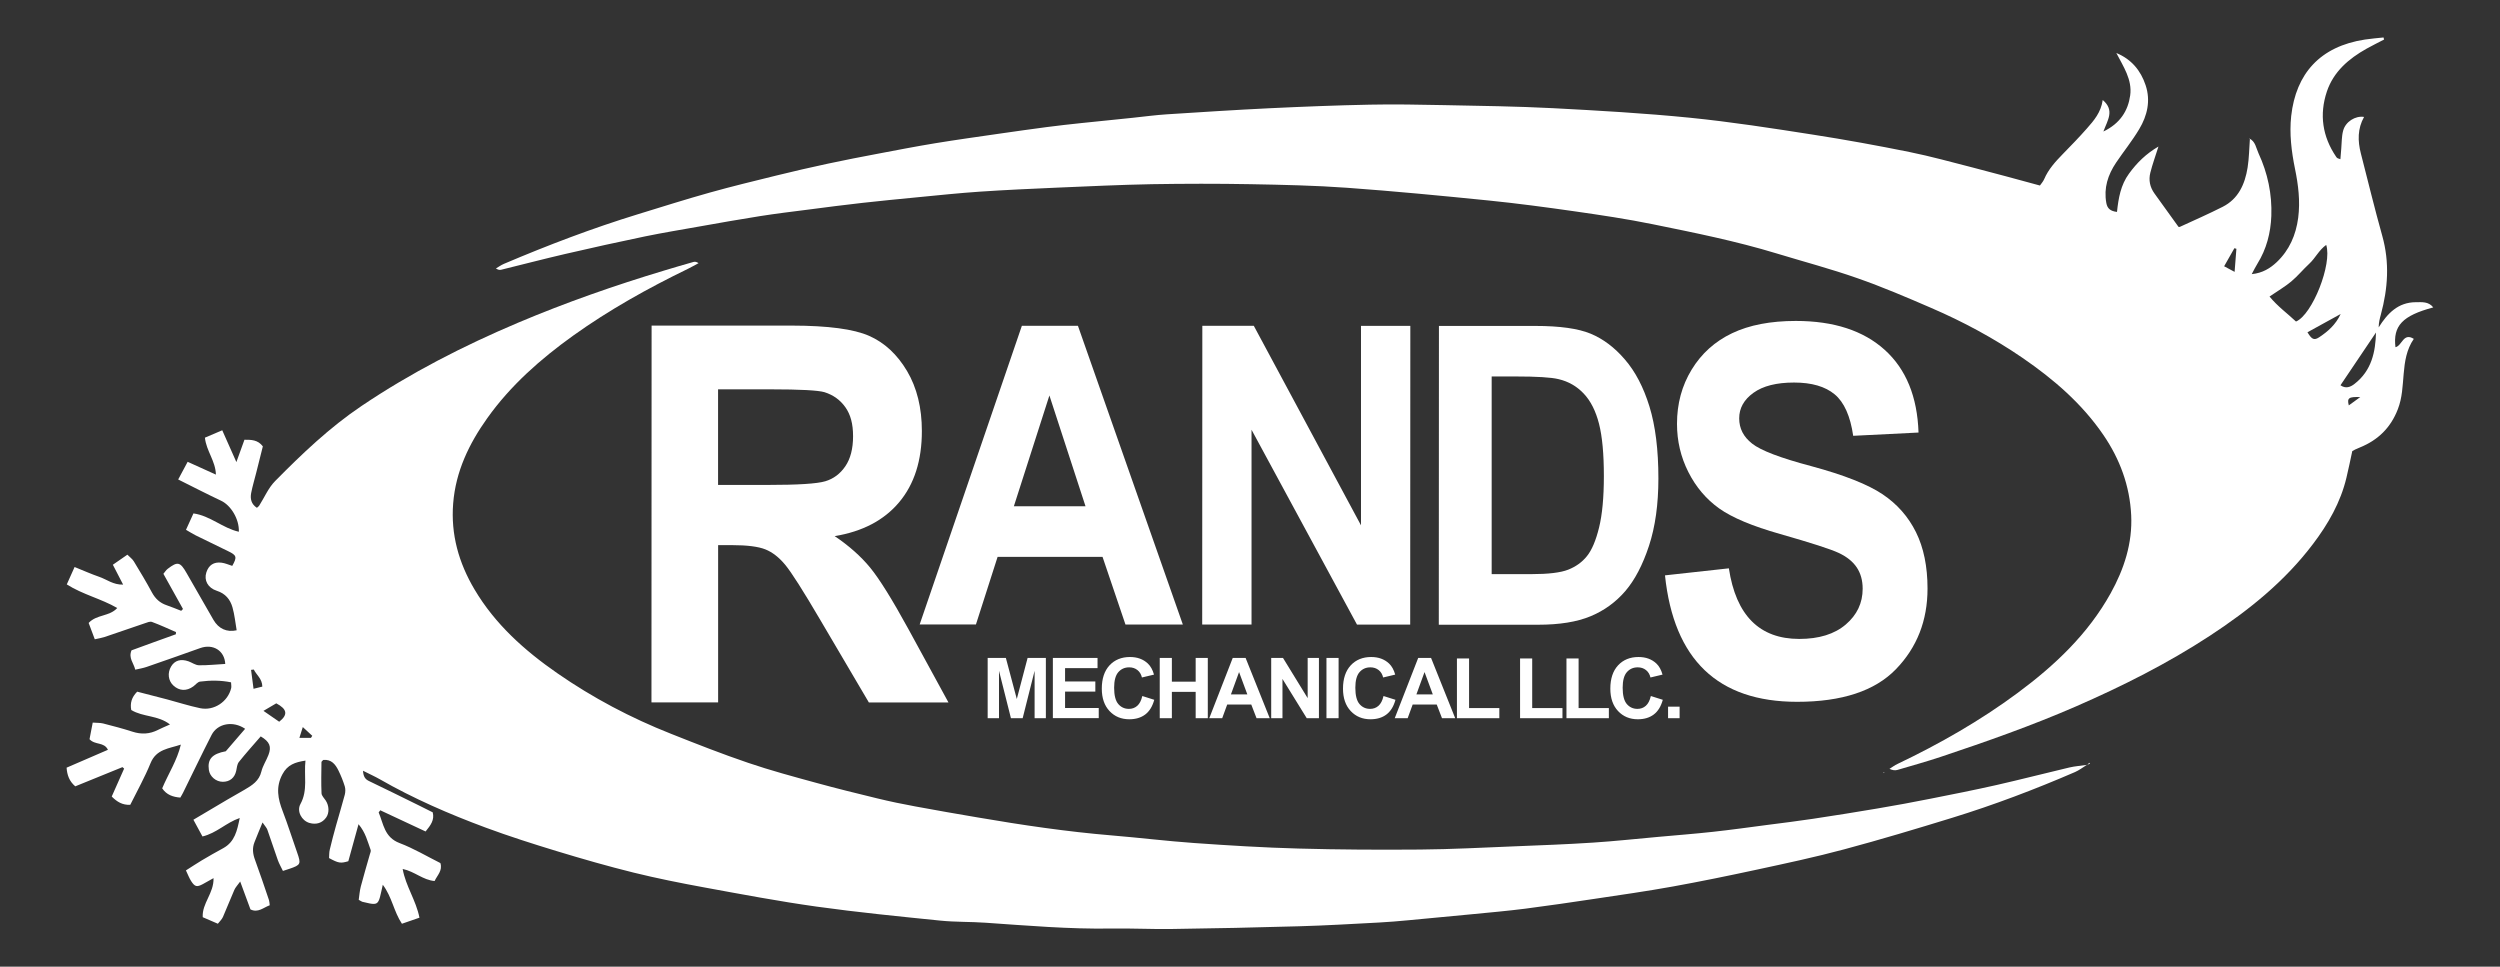
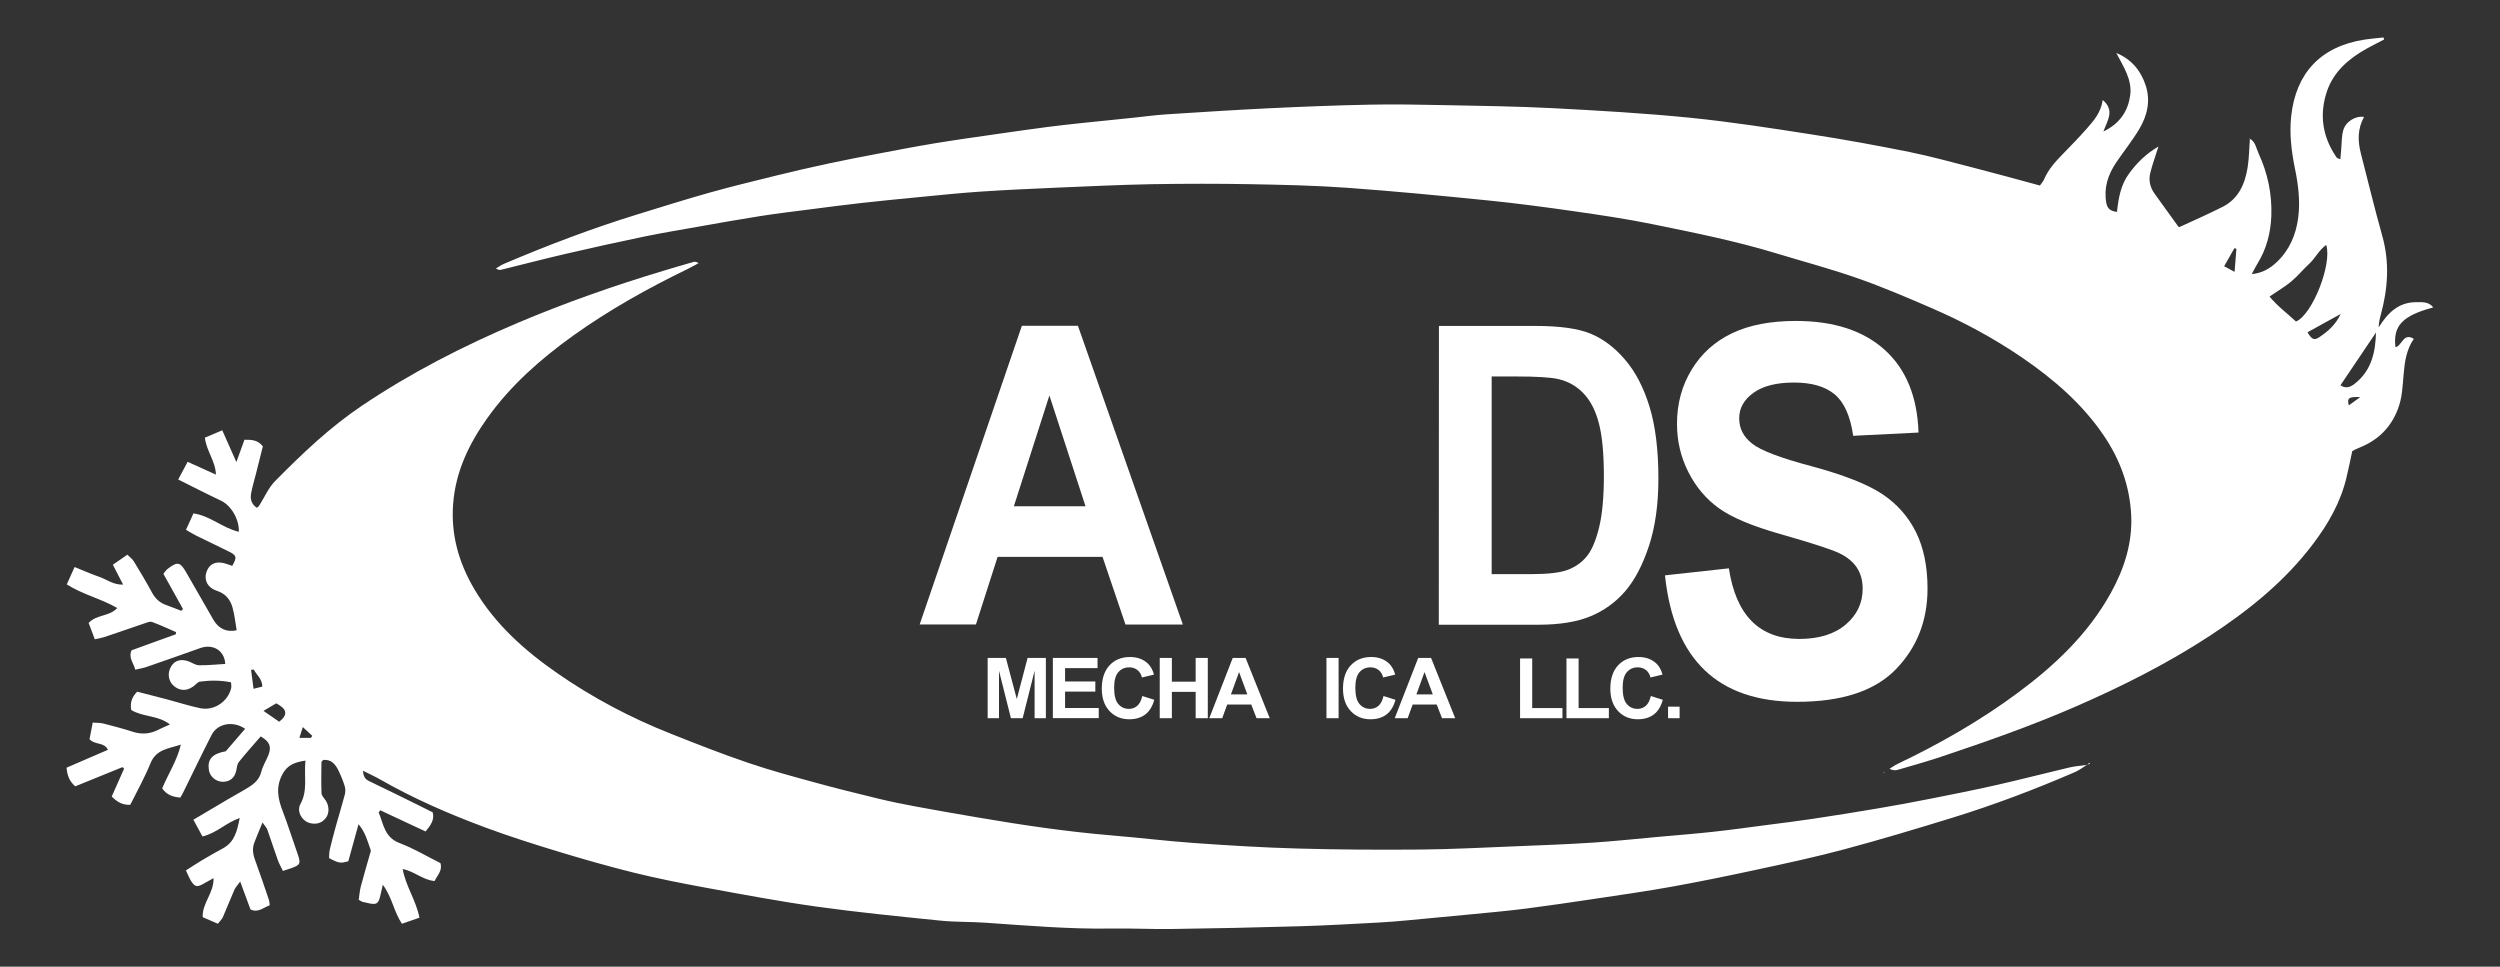
<svg xmlns="http://www.w3.org/2000/svg" id="Layer_1" data-name="Layer 1" viewBox="0 0 375 145">
  <rect x="0" y="0" width="375" height="145" fill="#333333" stroke="none" />
  <defs>
    <style>
      .cls-1 {
        fill: #fff;
        stroke-width: 0px;
      }
    </style>
  </defs>
  <path class="cls-1" d="M313.02,114.74c-.59.36-1.14.8-1.77,1.07-6.01,2.6-12.13,4.92-18.39,6.85-5.39,1.66-10.78,3.28-16.23,4.74-4.35,1.17-8.76,2.11-13.17,3.06-4.17.9-8.36,1.76-12.56,2.52-3.92.71-7.87,1.27-11.81,1.86-3.42.51-6.85,1.02-10.29,1.46-2.68.34-5.38.58-8.07.84-3.17.31-6.33.61-9.5.9-1.47.13-2.93.27-4.4.34-3.98.21-7.97.45-11.96.56-6.41.19-12.82.32-19.23.41-2.99.04-5.99-.12-8.98-.07-6.29.1-12.54-.44-18.8-.87-2.27-.16-4.56-.09-6.82-.32-6.19-.63-12.39-1.24-18.55-2.1-5.64-.79-11.25-1.85-16.86-2.88-3.55-.65-7.09-1.36-10.59-2.22-3.87-.96-7.71-2.06-11.52-3.22-3.58-1.09-7.16-2.23-10.67-3.53-5.47-2.03-10.82-4.35-15.89-7.26-.76-.43-1.56-.79-2.51-1.27.06.88.32,1.27.91,1.55,2.52,1.2,5.02,2.45,7.53,3.68.68.33,1.35.67,2.02,1.01.29,1.15-.31,1.93-1.07,2.87-2.25-1.05-4.52-2.12-6.8-3.18-.08.11-.16.21-.24.32.73,1.72.84,3.73,3.14,4.6,2.11.8,4.08,1.98,6.12,3,.35,1.13-.45,1.8-.87,2.69-1.74-.14-2.99-1.43-4.79-1.81.46,2.59,2,4.69,2.52,7.31-.91.32-1.77.61-2.63.91-1.24-1.86-1.47-3.99-2.87-5.85-.18.79-.28,1.32-.42,1.84-.27.99-.54,1.15-1.53.97-.37-.07-.75-.16-1.11-.25-.13-.04-.25-.13-.55-.3.09-.63.14-1.33.31-1.99.42-1.61.9-3.2,1.35-4.8.06-.23.2-.5.13-.69-.46-1.27-.77-2.62-1.82-3.86-.55,1.99-1.05,3.79-1.53,5.55-1.16.35-1.47.3-2.89-.47.03-.38,0-.84.11-1.28.28-1.2.6-2.39.93-3.58.43-1.55.91-3.09,1.32-4.65.1-.39.11-.86,0-1.24-.25-.81-.57-1.61-.95-2.38-.45-.92-1.06-1.71-2.28-1.59-.1.12-.27.22-.27.33-.02,1.56-.06,3.12.01,4.68.02.37.4.72.63,1.08.52.79.55,1.86.07,2.54-.59.83-1.48,1.12-2.52.82-1.16-.34-1.94-1.76-1.34-2.84,1.14-2.08.5-4.25.75-6.51-1.56.24-2.69.62-3.45,2.04-1.04,1.94-.68,3.69.04,5.56.78,2.03,1.43,4.12,2.16,6.18.61,1.73.55,1.87-1.15,2.45-.27.09-.53.18-.98.32-.26-.55-.56-1.06-.76-1.61-.54-1.51-1.03-3.05-1.57-4.56-.11-.32-.38-.58-.73-1.1-.48,1.17-.86,2.07-1.21,2.97-.35.89-.25,1.74.08,2.63.74,2,1.41,4.03,2.1,6.05.07.22.07.46.11.77-.95.34-1.75,1.18-2.89.62-.48-1.31-.95-2.59-1.54-4.18-.4.56-.72.88-.88,1.26-.59,1.34-1.12,2.72-1.71,4.06-.16.36-.48.65-.76,1.01-.81-.35-1.5-.65-2.27-.98-.13-2.08,1.69-3.59,1.62-5.86-.65.37-1.13.64-1.61.9-.89.47-1.19.41-1.75-.46-.29-.46-.49-.98-.78-1.6.87-.55,1.61-1.04,2.37-1.5,1.06-.63,2.13-1.24,3.22-1.83,1.75-.96,2.09-2.64,2.48-4.53-2.06.71-3.47,2.27-5.59,2.77-.45-.83-.86-1.6-1.36-2.51,1.78-1.05,3.44-2.04,5.1-3.02.86-.5,1.73-.98,2.59-1.49,1.11-.65,2.17-1.3,2.51-2.73.21-.86.74-1.64,1.06-2.48.48-1.25.19-1.98-1.16-2.78-1.09,1.26-2.22,2.51-3.28,3.84-.27.34-.3.88-.4,1.33-.23,1.04-.95,1.64-2.01,1.64-1.02,0-1.95-.79-2.09-1.78-.23-1.61.48-2.42,2.54-2.8.93-1.08,1.91-2.21,2.9-3.37-1.83-1.25-4.15-.8-5.03.92-1.47,2.87-2.85,5.78-4.28,8.67-.1.21-.23.41-.41.73-1.1-.09-2.06-.4-2.72-1.39.93-2.21,2.24-4.19,2.8-6.56-1.74.6-3.68.65-4.55,2.79-.87,2.14-2.01,4.17-3.04,6.24-1.18.06-1.99-.45-2.78-1.24.62-1.39,1.24-2.79,1.86-4.19-.08-.07-.17-.14-.25-.22-2.35.95-4.7,1.91-7.08,2.88-.9-.77-1.22-1.69-1.3-2.8,2.1-.91,4.12-1.78,6.2-2.68-.58-1.22-1.93-.67-2.76-1.59.14-.71.3-1.56.48-2.49.64.05,1.12.02,1.56.13,1.47.38,2.95.76,4.39,1.23,1.35.44,2.6.37,3.85-.27.5-.26,1.02-.46,1.79-.81-1.8-1.41-4.04-1.09-5.81-2.17-.19-1,.04-1.9.89-2.75,1.48.38,2.99.76,4.49,1.16,1.65.44,3.28.97,4.96,1.32,2.07.43,4.17-.98,4.65-3.02.05-.22,0-.46-.02-.86-1.56-.32-3.11-.31-4.65-.11-.36.05-.67.47-1.01.72-1.02.74-2.1.69-2.99-.13-.78-.72-.92-1.9-.34-2.86.54-.91,1.45-1.18,2.61-.77.53.19,1.04.58,1.57.59,1.31.02,2.63-.13,3.94-.2-.1-2.01-1.84-3.06-3.75-2.38-2.68.96-5.36,1.9-8.05,2.83-.52.18-1.08.27-1.7.41-.23-1-1.05-1.73-.56-2.9,1.07-.39,2.22-.81,3.37-1.23,1.09-.4,2.19-.79,3.28-1.18,0-.11.01-.22.02-.33-1.2-.52-2.38-1.07-3.6-1.52-.3-.11-.73.08-1.08.2-2.02.68-4.04,1.39-6.06,2.07-.4.13-.82.19-1.44.33-.32-.86-.63-1.67-.92-2.45,1.21-1.3,3.11-.94,4.29-2.24-2.42-1.4-5.14-2-7.57-3.54.41-.92.75-1.66,1.17-2.61,1.34.54,2.5,1.06,3.69,1.47,1.12.38,2.11,1.22,3.59,1.17-.55-1.07-1-1.94-1.54-2.98.69-.48,1.37-.95,2.18-1.51.37.38.75.64.97,1.01.94,1.54,1.87,3.09,2.72,4.67.51.93,1.19,1.56,2.19,1.9.74.25,1.46.56,2.19.84.09-.09.18-.18.27-.27-.97-1.74-1.94-3.48-2.94-5.28.23-.27.4-.56.65-.75,1.49-1.14,1.87-1.04,2.82.62,1.34,2.35,2.68,4.7,4.04,7.04.78,1.34,2.01,1.89,3.48,1.56-.2-1.15-.31-2.33-.63-3.45-.34-1.18-1.06-2.06-2.34-2.47-1.37-.44-1.95-1.59-1.58-2.75.35-1.09,1.11-1.62,2.28-1.47.55.07,1.07.31,1.61.48.75-1.33.67-1.59-.63-2.21-1.63-.78-3.25-1.57-4.86-2.37-.46-.23-.89-.51-1.45-.83.38-.84.73-1.6,1.12-2.46,2.52.35,4.4,2.22,6.81,2.75.07-1.91-1.2-3.97-2.68-4.66-2.1-.99-4.16-2.05-6.42-3.18.5-.93.92-1.72,1.42-2.65,1.47.67,2.74,1.24,4.24,1.92-.06-2.06-1.44-3.54-1.65-5.54.79-.34,1.6-.68,2.6-1.11.69,1.54,1.33,2.98,2.12,4.77.47-1.3.83-2.29,1.21-3.35,1.02,0,1.99-.01,2.76.99-.32,1.29-.65,2.62-.99,3.95-.25,1.01-.56,2.01-.76,3.04-.17.88.01,1.68.86,2.23.15-.14.27-.21.34-.32.79-1.24,1.38-2.67,2.39-3.69,4.03-4.08,8.17-8.04,12.97-11.27,7.39-4.98,15.27-9.01,23.46-12.48,7.17-3.03,14.51-5.6,21.96-7.84,1.45-.44,2.91-.87,4.37-1.28.21-.06.44-.03.76.18-.54.29-1.06.59-1.61.86-5.99,2.91-11.79,6.14-17.21,10.02-4.89,3.51-9.37,7.45-12.88,12.38-2.73,3.83-4.73,7.98-5.11,12.78-.37,4.66.84,8.92,3.2,12.9,3.09,5.22,7.5,9.16,12.42,12.57,5.32,3.69,11.02,6.7,17.04,9.08,3.83,1.52,7.68,3.04,11.58,4.36,3.37,1.15,6.81,2.07,10.24,3.01,3.02.83,6.07,1.58,9.11,2.32,1.89.46,3.8.86,5.72,1.21,3.13.58,6.27,1.13,9.41,1.66,6.65,1.14,13.33,2.13,20.06,2.69,4.12.34,8.23.85,12.36,1.14,5.22.37,10.44.69,15.66.83,6.08.17,12.16.2,18.24.15,4.7-.04,9.4-.29,14.1-.48,3.94-.16,7.88-.3,11.82-.56,3.27-.21,6.53-.57,9.79-.86,2.74-.25,5.49-.46,8.22-.76,2.74-.3,5.47-.68,8.2-1.04,2.26-.29,4.52-.57,6.78-.91,3.24-.49,6.47-1,9.69-1.55,2.67-.45,5.33-.94,7.98-1.47,3.3-.65,6.61-1.31,9.89-2.05,3.65-.83,7.28-1.77,10.92-2.63.86-.2,1.76-.26,2.64-.39l-.03-.04ZM41.88,108.26c1.34-1.05,1.21-1.89-.44-2.76-.55.33-1.16.68-1.92,1.13.95.65,1.66,1.15,2.36,1.63ZM38.07,100.43c-.14.02-.27.04-.41.05.12.89.23,1.78.37,2.84.59-.15.95-.24,1.32-.33-.02-1.19-.89-1.75-1.28-2.56ZM46.65,110.67c.06-.1.13-.2.19-.3-.41-.38-.82-.76-1.42-1.31-.2.65-.33,1.05-.51,1.62.73,0,1.23,0,1.73,0Z" />
  <path class="cls-1" d="M337.39,20.77c.94.44,1.02,1.44,1.39,2.23,1.38,2.97,2.04,6.13,1.92,9.39-.1,2.54-.72,4.97-2.09,7.17-.27.43-.49.89-.85,1.56,1.63-.16,2.78-.89,3.75-1.8,1.89-1.79,2.88-4.07,3.22-6.65.32-2.49.02-4.92-.48-7.35-.53-2.61-.86-5.26-.57-7.92.71-6.34,4.31-10.44,11.07-11.47.92-.14,1.85-.21,2.78-.31.03.1.06.21.08.31-.88.46-1.76.89-2.62,1.37-2.67,1.5-4.95,3.43-5.96,6.43-1.15,3.45-.67,6.74,1.38,9.77.05.08.11.16.19.21.07.05.17.07.46.17.04-.57.08-1.08.13-1.6.08-.89.05-1.82.28-2.67.35-1.35,1.83-2.28,3.14-2.07-.99,1.76-.96,3.61-.48,5.48,1.06,4.12,2.06,8.26,3.21,12.36,1.12,3.98.85,7.89-.21,11.8-.17.61-.32,1.22-.33,1.93,1.33-2.12,2.92-3.77,5.58-3.78.89,0,1.89-.13,2.61.78-4.63,1.24-6.06,2.76-5.67,5.97,1-.21,1.16-2.25,2.75-1.25-1.1,1.6-1.36,3.4-1.52,5.25-.16,1.79-.2,3.58-.88,5.32-1.06,2.74-2.94,4.59-5.62,5.69-.26.11-.52.22-.78.34-.13.06-.25.14-.43.24-.28,1.3-.55,2.64-.87,3.97-.88,3.71-2.74,6.95-5.02,9.96-4.24,5.61-9.63,9.94-15.46,13.76-6.37,4.17-13.14,7.57-20.11,10.61-6.62,2.88-13.41,5.27-20.24,7.55-2.16.72-4.35,1.33-6.53,1.97-.34.1-.72.06-1.19-.16.4-.25.78-.54,1.21-.74,6.31-3.01,12.37-6.47,17.99-10.63,5.58-4.13,10.57-8.83,13.98-14.97,2.01-3.62,3.28-7.5,3.08-11.69-.21-4.41-1.69-8.43-4.19-12.08-3.22-4.7-7.45-8.34-12.1-11.53-4.32-2.96-8.91-5.43-13.71-7.5-3.65-1.58-7.32-3.15-11.07-4.46-3.98-1.4-8.07-2.48-12.11-3.71-6.1-1.86-12.34-3.11-18.57-4.38-3.86-.79-7.77-1.37-11.67-1.93-4.33-.62-8.66-1.2-13.01-1.64-7.05-.71-14.1-1.39-21.16-1.9-4.83-.35-9.68-.45-14.52-.54-4.94-.09-9.88-.08-14.82,0-4.75.09-9.5.32-14.24.52-3.84.17-7.69.34-11.53.6-3.08.21-6.15.53-9.23.83-2.79.27-5.58.54-8.36.85-2.69.3-5.38.65-8.06,1-2.45.31-4.9.61-7.33.99-3.05.48-6.08,1.02-9.12,1.56-2.71.48-5.43.93-8.12,1.48-4,.83-7.98,1.71-11.95,2.63-3.23.75-6.44,1.59-9.66,2.38-.21.05-.45,0-.76-.2.4-.24.79-.52,1.22-.7,6.59-2.8,13.28-5.35,20.13-7.45,3.58-1.1,7.15-2.23,10.76-3.24,3.28-.92,6.6-1.72,9.92-2.54,2.58-.63,5.17-1.24,7.77-1.79,2.5-.54,5.02-1.02,7.54-1.5,2.84-.54,5.68-1.09,8.54-1.56,3.23-.53,6.48-.98,9.72-1.45,2.35-.34,4.7-.67,7.05-.98,1.69-.22,3.39-.41,5.09-.59,2.6-.28,5.19-.53,7.79-.8,1.7-.18,3.4-.41,5.1-.52,5.12-.33,10.24-.66,15.36-.91,5.03-.24,10.07-.44,15.1-.54,3.7-.08,7.41,0,11.12.07,5.46.11,10.93.18,16.38.46,6.84.36,13.68.75,20.49,1.43,6.19.62,12.34,1.58,18.49,2.54,4.83.75,9.65,1.63,14.45,2.6,3.21.65,6.37,1.53,9.54,2.34,3.31.85,6.6,1.76,10.04,2.69.19-.27.48-.59.64-.96.63-1.47,1.68-2.62,2.78-3.75,1.23-1.26,2.46-2.52,3.62-3.84,1.06-1.2,2.12-2.42,2.38-4.28,1.83,1.55.73,3.01.1,4.73,2.53-1.22,3.7-3.13,4.02-5.42.33-2.35-1.03-4.33-2.08-6.36,2.25.93,3.66,2.61,4.4,4.85.77,2.33.24,4.55-.96,6.56-1.04,1.75-2.33,3.34-3.47,5.03-1.23,1.83-1.88,3.81-1.47,6.06.15.83.61,1.22,1.6,1.34.22-2.06.55-4.03,1.8-5.74,1.19-1.64,2.58-3,4.42-4.07-.44,1.4-.9,2.65-1.22,3.93-.28,1.1-.06,2.17.62,3.11,1.19,1.65,2.38,3.3,3.6,5,0,0,.12.05.19.02,2.15-.99,4.32-1.94,6.43-3.01,2.38-1.2,3.35-3.41,3.75-5.88.23-1.45.24-2.93.35-4.4h-.04ZM348.94,36.73c-1.11.79-1.64,1.99-2.53,2.81-.93.86-1.75,1.87-2.72,2.68-.96.8-2.06,1.44-3.26,2.26,1.22,1.49,2.7,2.55,3.97,3.75,2.45-1.02,5.46-8.64,4.53-11.5ZM356.41,49.86c-1.73,2.57-3.52,5.23-5.34,7.93.79.55,1.48.28,2.1-.2,2.59-2,3.16-4.84,3.23-7.74ZM351.1,47.1c-1.76.97-3.37,1.86-4.98,2.74.64,1.07.99,1.26,1.77.74,1.29-.86,2.46-1.87,3.21-3.48ZM335.46,37.32c-.1-.03-.2-.06-.3-.09-.49.87-.99,1.73-1.54,2.71.53.29.96.51,1.57.84l.27-3.46ZM354.04,59.56c-1.75-.06-2,.14-1.72,1.25.51-.37.98-.71,1.72-1.25Z" />
  <path class="cls-1" d="M313.06,114.78c.11-.12.22-.25.33-.37.03.05.07.1.1.15-.15.06-.31.12-.46.18l.03.04Z" />
  <path class="cls-1" d="M282.57,115.96s-.05-.05-.07-.07c.03-.01.06-.04.09-.03.03,0,.05.04.07.07-.03.01-.06.02-.09.03Z" />
  <g>
-     <path class="cls-1" d="M97.72,105.35l.02-56.51h21.08c5.39.01,9.24.52,11.55,1.54,2.31,1.02,4.21,2.78,5.69,5.28s2.22,5.51,2.22,9c0,4.42-1.14,7.98-3.41,10.68-2.27,2.7-5.49,4.39-9.67,5.08,2.14,1.44,3.92,3.02,5.32,4.72,1.4,1.71,3.31,4.78,5.73,9.2l6.02,11.03h-11.94s-7.24-12.3-7.24-12.3c-2.61-4.45-4.38-7.23-5.31-8.35-.93-1.12-1.92-1.89-2.97-2.31-1.05-.42-2.72-.64-5.03-.64h-2.06s0,23.59,0,23.59h-9.98ZM107.71,72.74h7.42c4.54,0,7.42-.18,8.66-.55,1.24-.37,2.24-1.12,3.01-2.25.77-1.13,1.16-2.63,1.16-4.51s-.38-3.24-1.15-4.34c-.77-1.09-1.81-1.84-3.13-2.26-.94-.28-3.64-.43-8.13-.43h-7.84s0,14.34,0,14.34Z" />
    <path class="cls-1" d="M177.42,93.68h-8.6s-3.44-10.15-3.44-10.15h-15.74s-3.25,10.14-3.25,10.14h-8.44s15.33-44.8,15.33-44.8h8.41s15.74,44.82,15.74,44.82ZM162.83,75.95l-5.42-16.63-5.33,16.62h10.75Z" />
-     <path class="cls-1" d="M180.33,93.68l.02-44.81h7.72s16.08,29.93,16.08,29.93v-29.92s7.4,0,7.4,0l-.02,44.81h-7.98s-15.82-29.23-15.82-29.23v29.22s-7.4,0-7.4,0Z" />
    <path class="cls-1" d="M215.84,48.89h14.47c3.66,0,6.42.39,8.28,1.16s3.58,2.05,5.14,3.87c1.57,1.81,2.8,4.17,3.69,7.06.89,2.89,1.34,6.49,1.34,10.79,0,3.87-.47,7.24-1.41,10.1-.94,2.86-2.13,5.13-3.56,6.8-1.44,1.67-3.18,2.93-5.21,3.77-2.04.85-4.66,1.27-7.86,1.27h-14.9s.02-44.81.02-44.81ZM223.75,56.47v29.65s5.94,0,5.94,0c2.55,0,4.4-.22,5.54-.67,1.14-.45,2.08-1.12,2.81-2.03.73-.9,1.34-2.33,1.82-4.29.48-1.95.72-4.53.72-7.72,0-3.32-.24-5.93-.73-7.85-.49-1.91-1.25-3.42-2.29-4.52-1.04-1.1-2.29-1.82-3.78-2.17-1.11-.27-3.26-.4-6.44-.4h-3.6Z" />
    <path class="cls-1" d="M249.78,86.3l9.55-1.05c1.07,7.06,4.59,10.59,10.56,10.59,2.96,0,5.28-.72,6.97-2.16,1.69-1.44,2.54-3.23,2.54-5.37,0-1.25-.3-2.32-.89-3.2-.59-.88-1.49-1.6-2.7-2.17s-4.14-1.51-8.79-2.84c-4.17-1.18-7.21-2.46-9.15-3.84-1.93-1.38-3.47-3.19-4.61-5.44-1.14-2.25-1.71-4.66-1.71-7.25,0-3.01.73-5.72,2.2-8.13,1.47-2.41,3.49-4.23,6.07-5.46,2.58-1.23,5.77-1.84,9.55-1.84,5.7,0,10.14,1.45,13.34,4.34,3.2,2.89,4.89,7.02,5.07,12.4l-9.8.49c-.43-2.96-1.36-5.04-2.78-6.22-1.42-1.18-3.45-1.77-6.09-1.77-2.63,0-4.66.51-6.09,1.54-1.43,1.03-2.14,2.3-2.14,3.83s.64,2.77,1.94,3.79c1.29,1.03,4.26,2.16,8.91,3.39,4.92,1.33,8.47,2.74,10.66,4.21,2.19,1.47,3.86,3.37,5.01,5.69s1.73,5.14,1.73,8.46c0,4.8-1.58,8.83-4.74,12.09-3.16,3.26-8.1,4.89-14.82,4.89-11.88,0-18.49-6.32-19.82-18.96Z" />
  </g>
  <g>
    <path class="cls-1" d="M148.15,107.73v-9.04h2.73s1.64,6.16,1.64,6.16l1.62-6.16h2.74v9.04h-1.69v-7.11s-1.79,7.11-1.79,7.11h-1.76s-1.79-7.11-1.79-7.11v7.11h-1.69Z" />
    <path class="cls-1" d="M157.93,107.73v-9.04h6.7v1.53h-4.87s0,2,0,2h4.54v1.52h-4.54s0,2.46,0,2.46h5.05v1.52h-6.87Z" />
    <path class="cls-1" d="M171.37,104.41l1.77.56c-.27.99-.72,1.72-1.35,2.2-.63.48-1.43.72-2.4.72-1.2,0-2.19-.41-2.96-1.23-.77-.82-1.16-1.94-1.16-3.36,0-1.5.39-2.67,1.16-3.5s1.8-1.25,3.06-1.25c1.11,0,2,.33,2.69.98.41.39.72.94.92,1.66l-1.81.43c-.11-.47-.33-.84-.67-1.11s-.75-.41-1.24-.41c-.67,0-1.21.24-1.63.72-.42.48-.63,1.26-.63,2.34,0,1.14.21,1.96.62,2.44.41.48.94.73,1.6.73.48,0,.9-.15,1.25-.46.35-.31.6-.79.75-1.45Z" />
    <path class="cls-1" d="M173.96,107.73v-9.04h1.82v3.56s3.57,0,3.57,0v-3.56h1.82v9.04h-1.82v-3.95s-3.57,0-3.57,0v3.95h-1.82Z" />
    <path class="cls-1" d="M190.46,107.73h-1.98s-.79-2.05-.79-2.05h-3.61s-.75,2.05-.75,2.05h-1.94s3.52-9.04,3.52-9.04h1.93s3.62,9.04,3.62,9.04ZM187.1,104.16l-1.24-3.35-1.22,3.35h2.47Z" />
-     <path class="cls-1" d="M190.68,107.73v-9.04h1.77s3.7,6.03,3.7,6.03v-6.03h1.69v9.04h-1.83s-3.64-5.89-3.64-5.89v5.89h-1.69Z" />
    <path class="cls-1" d="M198.97,107.73v-9.04h1.82v9.04h-1.82Z" />
    <path class="cls-1" d="M207.55,104.41l1.77.56c-.27.99-.72,1.72-1.35,2.2-.63.48-1.43.72-2.4.72-1.2,0-2.19-.41-2.96-1.23-.77-.82-1.16-1.94-1.16-3.36,0-1.5.39-2.67,1.16-3.5s1.8-1.25,3.06-1.25c1.11,0,2,.33,2.69.98.41.39.72.94.92,1.66l-1.81.43c-.11-.47-.33-.84-.67-1.11s-.75-.41-1.24-.41c-.67,0-1.21.24-1.63.72-.42.48-.63,1.26-.63,2.34,0,1.14.21,1.96.62,2.44.41.48.94.73,1.6.73.48,0,.9-.15,1.25-.46.35-.31.6-.79.75-1.45Z" />
    <path class="cls-1" d="M218.28,107.73h-1.98s-.79-2.05-.79-2.05h-3.61s-.75,2.05-.75,2.05h-1.94s3.52-9.04,3.52-9.04h1.93s3.62,9.04,3.62,9.04ZM214.92,104.16l-1.24-3.35-1.22,3.35h2.47Z" />
-     <path class="cls-1" d="M218.54,107.73v-8.96h1.82v7.44s4.54,0,4.54,0v1.52h-6.36Z" />
    <path class="cls-1" d="M228.01,107.73v-8.96h1.82v7.44s4.54,0,4.54,0v1.52h-6.36Z" />
    <path class="cls-1" d="M234.97,107.73v-8.96h1.82v7.44s4.54,0,4.54,0v1.52h-6.36Z" />
    <path class="cls-1" d="M247.65,104.41l1.77.56c-.27.99-.72,1.72-1.35,2.2-.63.48-1.43.72-2.4.72-1.2,0-2.19-.41-2.96-1.23-.77-.82-1.16-1.94-1.16-3.36,0-1.5.39-2.67,1.16-3.5s1.8-1.25,3.06-1.25c1.11,0,2,.33,2.69.98.41.39.72.94.92,1.66l-1.81.43c-.11-.47-.33-.84-.67-1.11s-.75-.41-1.24-.41c-.67,0-1.21.24-1.63.72-.42.48-.63,1.26-.63,2.34,0,1.14.21,1.96.62,2.44.41.48.94.73,1.6.73.48,0,.9-.15,1.25-.46.35-.31.6-.79.75-1.45Z" />
    <path class="cls-1" d="M250.21,107.73v-1.73h1.73v1.73h-1.73Z" />
  </g>
</svg>